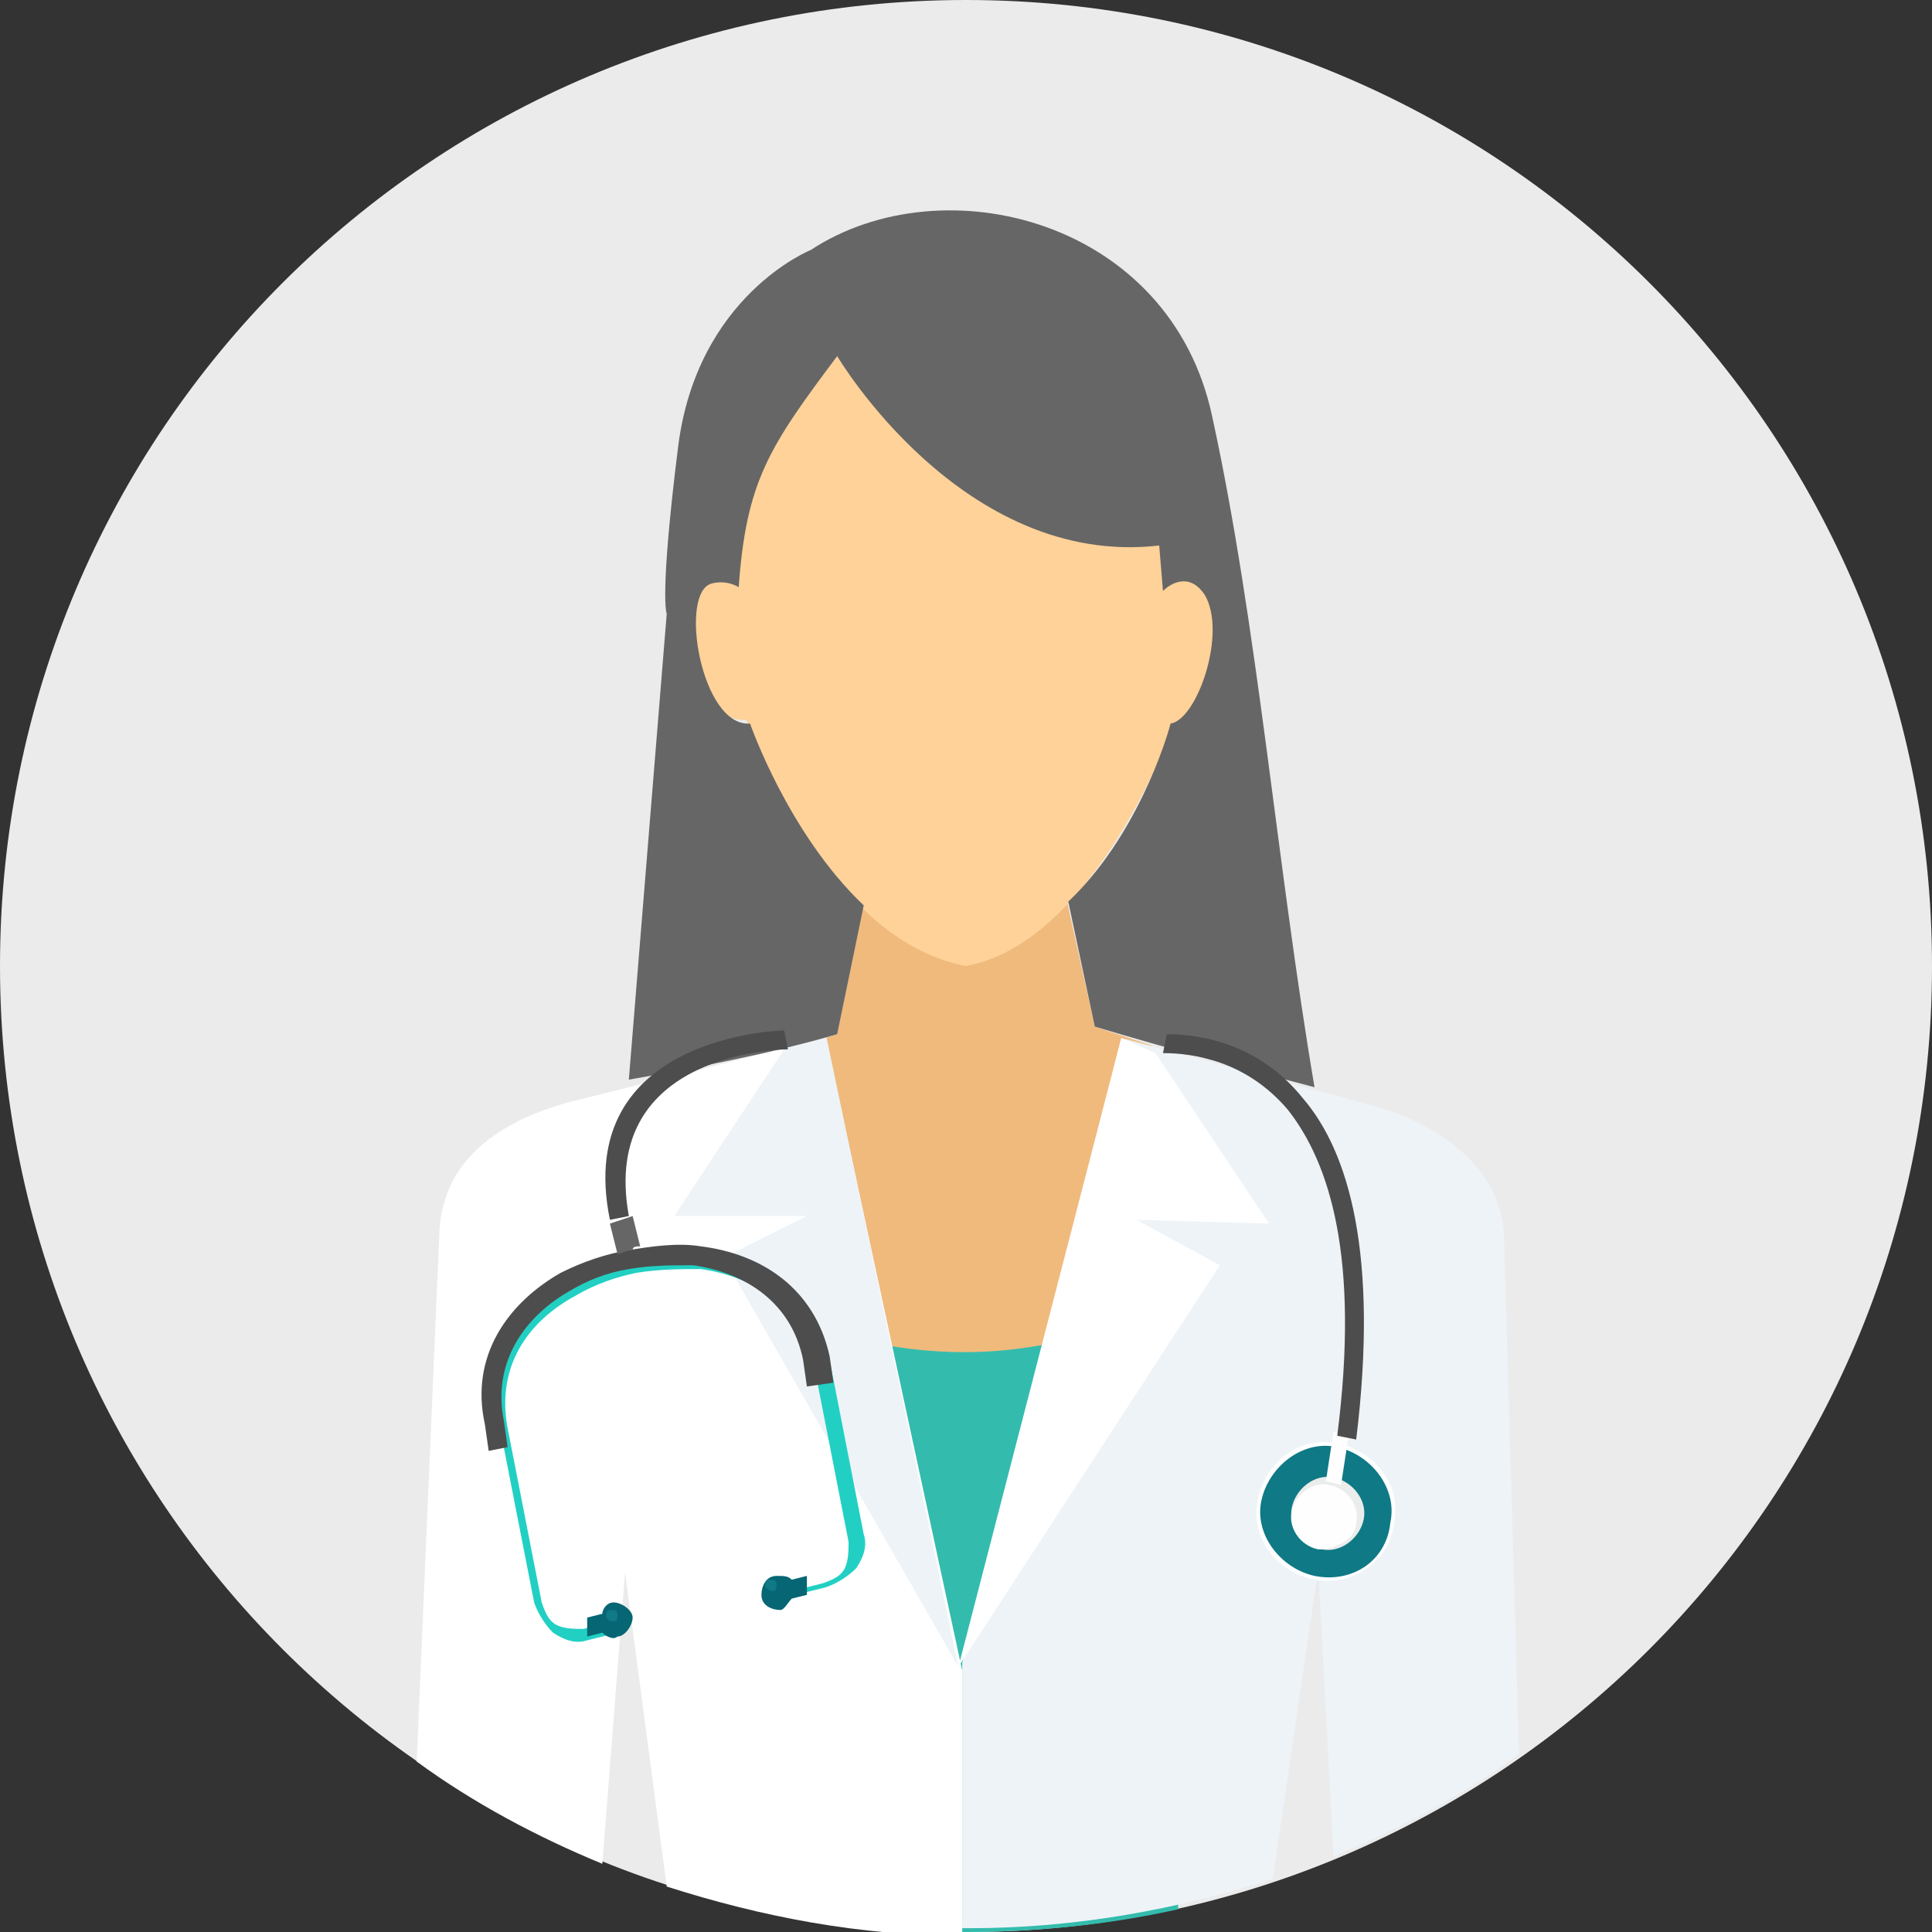
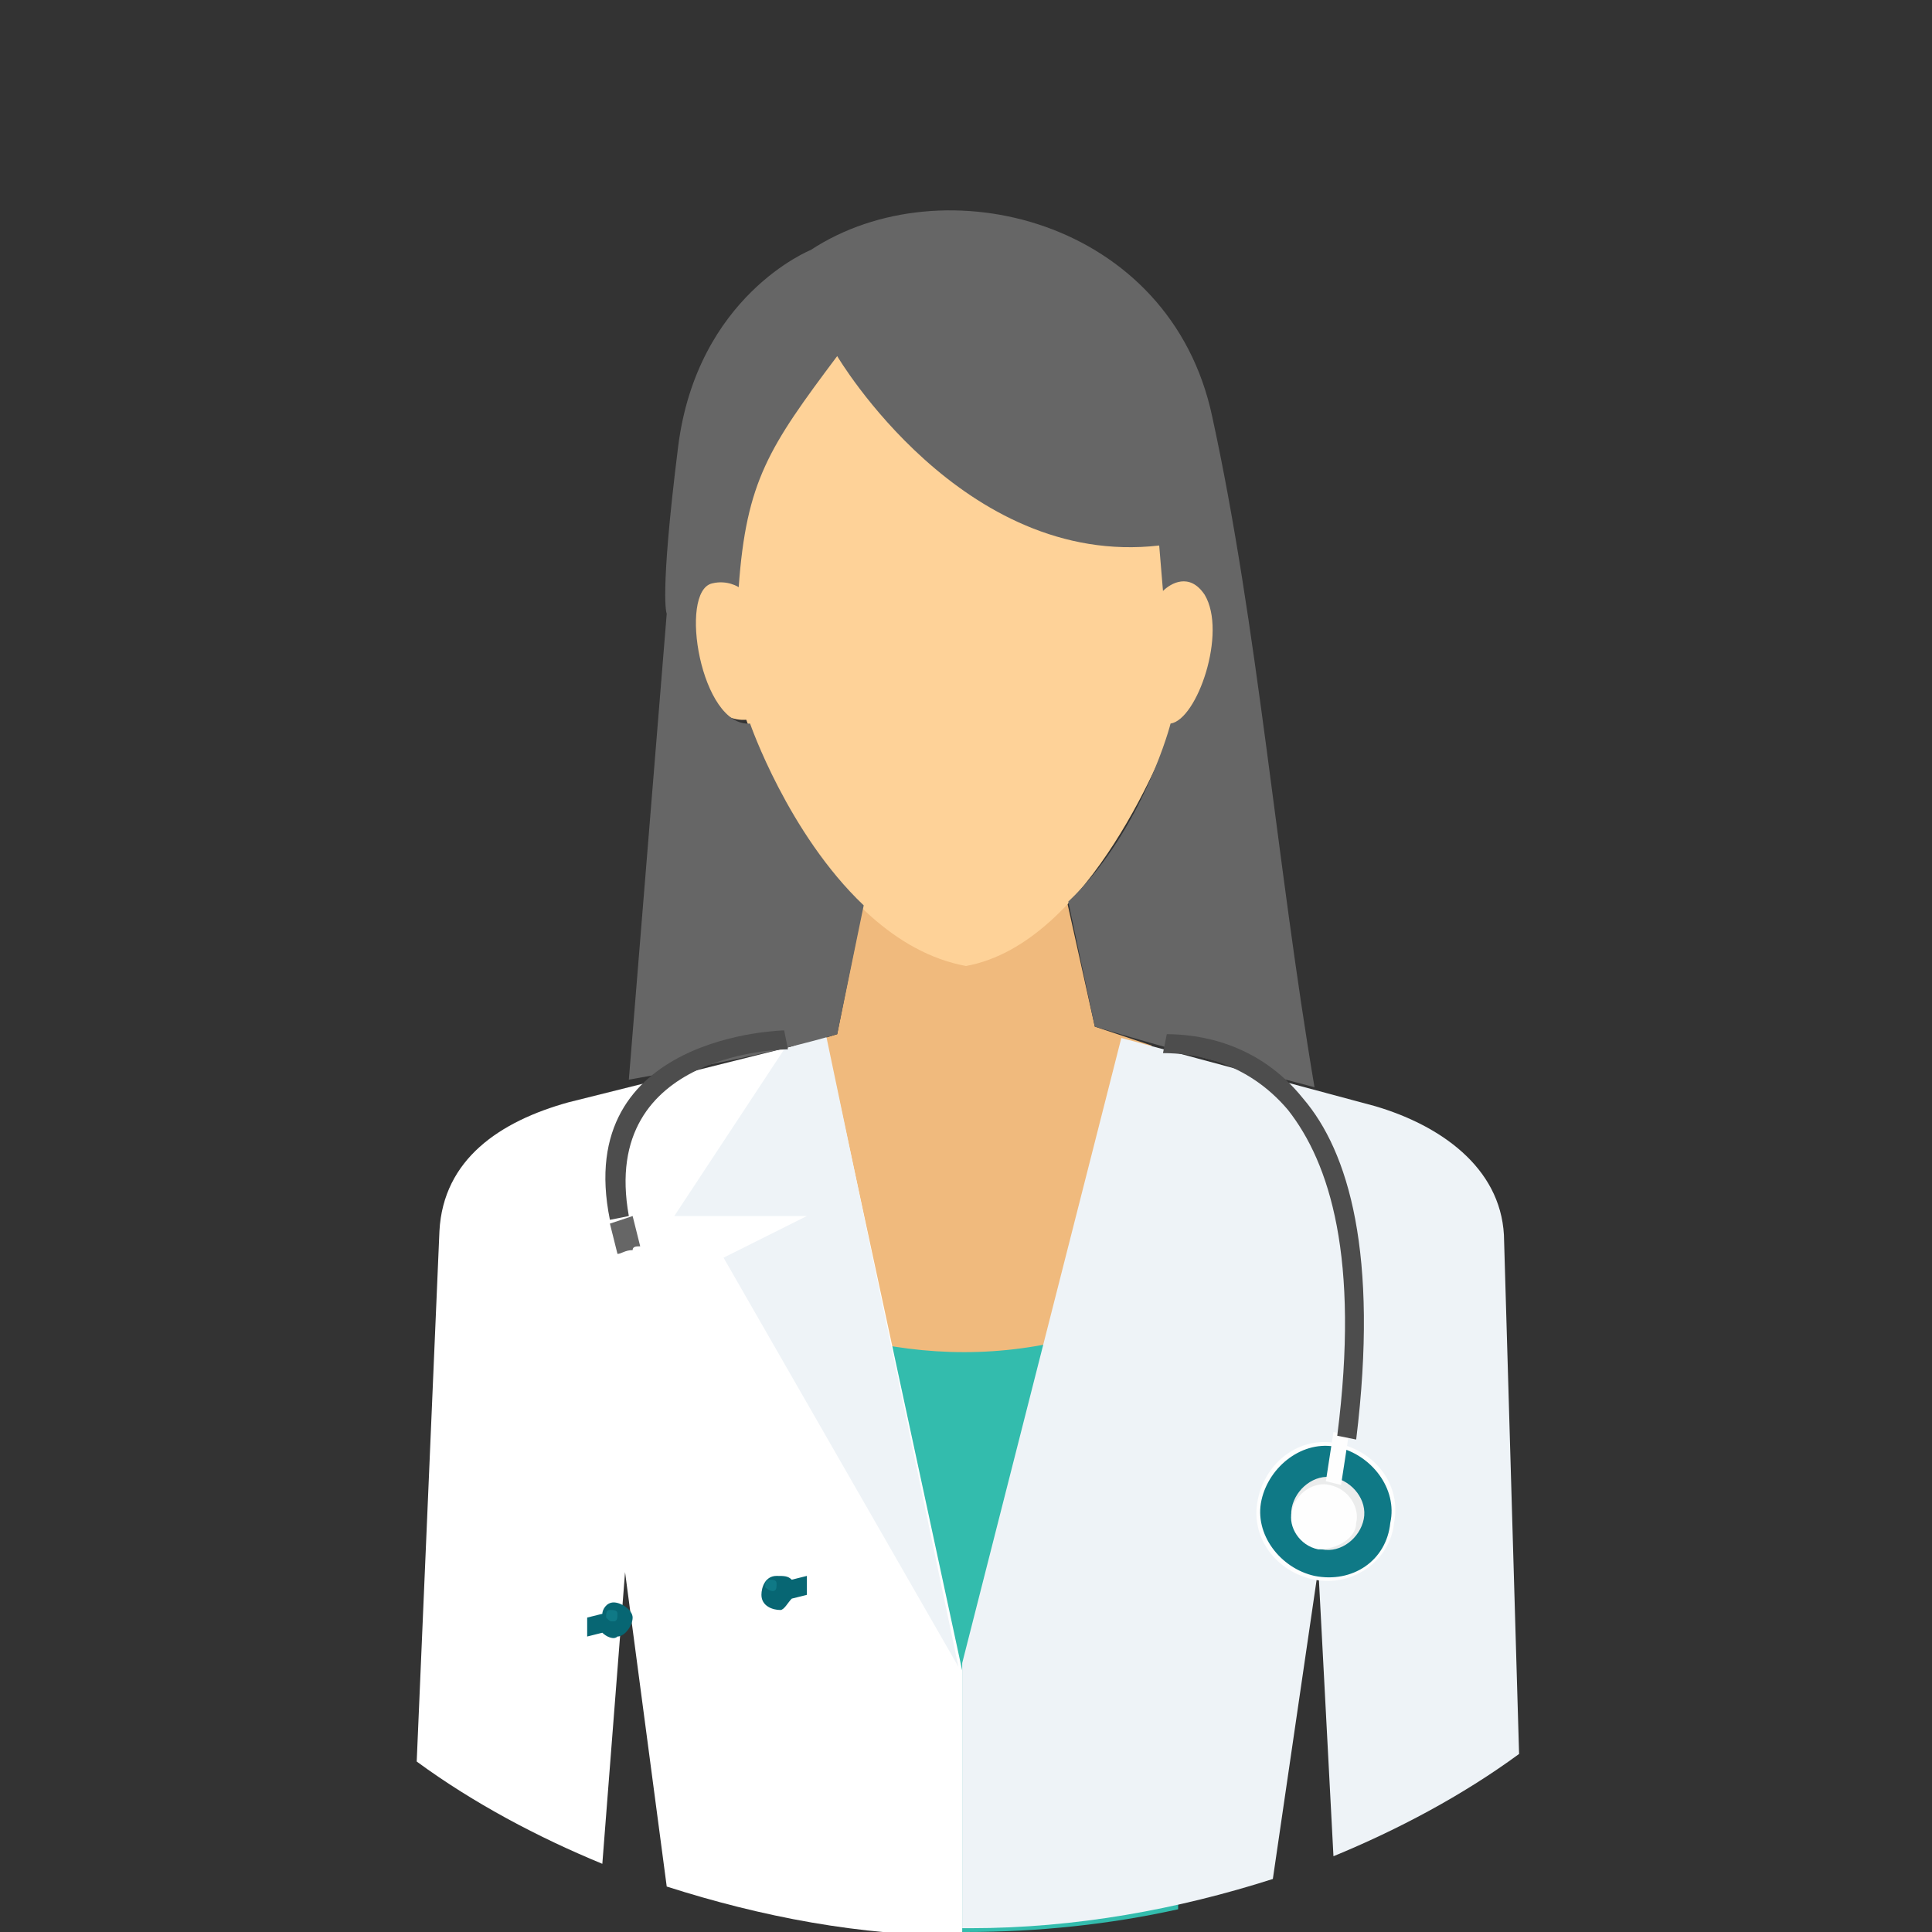
<svg xmlns="http://www.w3.org/2000/svg" id="Layer_1" x="0px" y="0px" viewBox="0 0 51 51" style="enable-background:new 0 0 51 51;" xml:space="preserve">
  <rect x="0" y="0" width="51" height="51" fill="#333333" stroke="none" />
  <style type="text/css">
	.st0{fill:none;}
	.st1{fill:#EBEBEB;}
	.st2{fill:#F0BA7D;}
	.st3{fill:#33BCAD;}
	.st4{fill:#EEF3F7;}
	.st5{fill:#FFFFFF;}
	.st6{fill:#FED298;}
	.st7{fill:#666666;}
	.st8{fill:#FEFEFE;}
	.st9{fill:#0F7986;}
	.st10{fill:#EBECEC;}
	.st11{fill:#21D0C3;}
	.st12{fill:#4D4D4D;}
	.st13{fill:#076673;}
</style>
  <rect class="st0" width="51" height="51" />
-   <path class="st1" d="M25.5,51C39.6,51,51,39.6,51,25.5S39.6,0,25.5,0S0,11.4,0,25.5S11.4,51,25.5,51z" />
  <path class="st2" d="M22.8,23.8l-0.7,3.5L19.8,28l1.4,21.7l8.8-0.1l0.4-22l-1.5-0.5l-0.8-3.6L22.8,23.8z" />
  <path class="st3" d="M19.2,34.1c3.9,1.9,7.8,2.3,12,0.1l-0.1,16.2c-1.8,0.4-3.7,0.6-5.6,0.6c-2.2,0-4.4-0.3-6.4-0.8L19.2,34.1z" />
  <path class="st4" d="M29.6,27.4l6.7,1.8c1.7,0.5,3.3,1.6,3.4,3.4l0.4,13.7c-1.5,1.1-3.2,2-4.9,2.7l-0.4-7.6l-1.2,8.2  c-2.5,0.8-5.2,1.3-8,1.3c-0.1,0-0.1,0-0.2,0l0-7L29.6,27.4z" />
-   <path class="st5" d="M29.6,27.4l0.9,0.4l3,4.5l-3.5-0.1l2.2,1.2L25.3,44L29.6,27.4z" />
  <path class="st5" d="M21.8,27.4L15,29.1c-1.8,0.5-3.3,1.5-3.4,3.4l-0.6,14c1.5,1.1,3.2,2,4.9,2.7l0.6-7.7l1.1,8.3  c2.5,0.8,5.1,1.3,7.8,1.3l0-7L21.8,27.4z" />
  <path class="st4" d="M21.8,27.3l-1.1,0.4l-2.9,4.4l3.5,0l-2.2,1.1L25.3,44L21.8,27.3z" />
  <path class="st6" d="M18.2,15.4c-0.1,1.1,0.1,3.7,1.5,3.6c0,0,2,5.8,5.8,6.5c3.3-0.6,5.3-5.9,5.5-6.4c0.5,0.2,1.7-2,0.8-3.7  c-0.3-0.5-1.1-0.1-1.1-0.1l-0.1-1.5c-5.2,0.5-8.5-4.6-8.5-4.6c-2,2.2-2.5,3.4-2.7,6.1c0,0-0.4-0.2-0.8-0.2  C18.5,15.2,18.4,15.3,18.2,15.4z" />
  <path class="st7" d="M22.1,27.3l0.7-3.4c-2-1.9-3-4.8-3-4.8c-1.3,0.1-1.9-3.5-1-3.7c0.4-0.1,0.7,0.1,0.7,0.1  c0.2-2.8,0.8-3.7,2.6-6.1c0,0,3.3,5.6,8.5,5l0.1,1.2c0.2-0.2,0.7-0.5,1.1,0.1c0.6,1-0.2,3.3-0.9,3.4c-0.1,0.4-0.9,3-2.7,4.7l0.7,3.3  c2,0.6,3.9,1.1,5.8,1.6c-1-5.9-1.5-12.2-2.7-17.7c-1.1-5.2-7.1-6.7-10.6-4.4c0,0-3,1.2-3.5,5.2c-0.5,4-0.3,4.4-0.3,4.4l-1,12.3  C18.3,28.2,20.4,27.8,22.1,27.3z" />
  <path class="st8" d="M34.7,41.7c-1-0.2-1.7-1.1-1.5-2.1c0.2-1,1.1-1.7,2.1-1.5c1,0.2,1.7,1.1,1.5,2.1C36.7,41.2,35.7,41.9,34.7,41.7  z" />
  <path class="st9" d="M34.7,41.6c-0.9-0.2-1.6-1.1-1.4-2c0.2-0.9,1.1-1.6,2-1.4c0.9,0.2,1.6,1.1,1.4,2C36.6,41.2,35.7,41.8,34.7,41.6  z" />
  <path class="st10" d="M34.9,40.9c-0.5-0.1-0.9-0.6-0.8-1.1c0.1-0.5,0.6-0.9,1.1-0.8c0.5,0.1,0.9,0.6,0.8,1.1  C35.9,40.6,35.4,41,34.9,40.9z" />
  <path class="st8" d="M35,39.1l0.4,0.1l0.2-1.3l-0.4-0.1L35,39.1z" />
-   <path class="st11" d="M21,42.1l0.8-0.2c0.3-0.1,0.6-0.3,0.8-0.5c0.2-0.3,0.3-0.6,0.2-0.9l-0.9-4.6c-0.3-1.8-1.7-2.6-3.3-2.8  c-0.6-0.1-1.2,0-1.8,0.1c-0.6,0.1-1.2,0.3-1.7,0.6c-1.4,0.8-2.3,2.1-1.9,3.9l0.9,4.6c0.1,0.3,0.3,0.6,0.5,0.8l0,0  c0.3,0.2,0.6,0.3,0.9,0.2l0.8-0.2l-0.1-0.3l-0.8,0.2c-0.2,0-0.5,0-0.7-0.1l0,0c-0.2-0.1-0.3-0.3-0.4-0.6l-0.9-4.6  c-0.3-1.6,0.5-2.8,1.8-3.5c0.5-0.3,1.1-0.5,1.6-0.6c0.6-0.1,1.2-0.1,1.7-0.1c1.4,0.2,2.7,1,3,2.6l0.9,4.6c0,0.2,0,0.5-0.1,0.7  c-0.1,0.2-0.3,0.3-0.6,0.4l-0.8,0.2L21,42.1z" />
-   <path class="st12" d="M22,36.5l-0.1-0.7c-0.4-1.8-1.8-2.7-3.4-2.9c-0.6-0.1-1.3,0-1.9,0.1c-0.6,0.1-1.2,0.3-1.8,0.6  c-1.4,0.8-2.4,2.2-2,4l0.1,0.7l0.5-0.1l-0.1-0.7c-0.3-1.5,0.5-2.7,1.7-3.4c0.5-0.3,1-0.5,1.6-0.6c0.6-0.1,1.1-0.1,1.7-0.1  c1.4,0.2,2.6,1,2.9,2.5l0.1,0.7L22,36.5z" />
  <path class="st13" d="M15.5,43.2l0.4-0.1c0.1,0.1,0.3,0.2,0.4,0.1c0.2,0,0.4-0.3,0.4-0.5c0-0.2-0.3-0.4-0.5-0.4  c-0.2,0-0.3,0.2-0.3,0.3l-0.4,0.1L15.5,43.2z" />
  <path class="st13" d="M21.3,42.1l-0.4,0.1c-0.1,0.1-0.2,0.3-0.3,0.3c-0.2,0-0.5-0.1-0.5-0.4c0-0.2,0.1-0.5,0.4-0.5  c0.2,0,0.3,0,0.4,0.1l0.4-0.1L21.3,42.1z" />
  <path class="st7" d="M16.9,32.9l-0.2-0.8l-0.3,0.1l-0.3,0.1l0.2,0.8c0.1,0,0.2-0.1,0.4-0.1C16.7,32.9,16.8,32.9,16.9,32.9z" />
  <path class="st9" d="M16.2,42.8c0.1,0,0.1-0.1,0.1-0.2c0-0.1-0.1-0.1-0.2-0.1c-0.1,0-0.1,0.1-0.1,0.2C16.1,42.8,16.1,42.8,16.2,42.8  z" />
  <path class="st9" d="M20.4,42c0.1,0,0.1-0.1,0.1-0.2c0-0.1-0.1-0.1-0.2-0.1c-0.1,0-0.1,0.1-0.1,0.2C20.2,41.9,20.3,42,20.4,42z" />
  <path class="st8" d="M34.8,40.9c-0.5-0.1-0.8-0.6-0.7-1c0.1-0.5,0.6-0.8,1-0.7c0.5,0.1,0.8,0.6,0.7,1C35.8,40.6,35.3,40.9,34.8,40.9  z" />
  <path class="st12" d="M20.8,27.7c0,0-5,0-4.2,4.4l-0.5,0.1c-1-4.9,4.6-5,4.6-5L20.8,27.7z" />
  <path class="st12" d="M30.8,27.3c0.8,0,2.4,0.2,3.6,1.7c1.2,1.4,2,4.1,1.4,9l-0.5-0.1c0.6-4.7-0.2-7.2-1.3-8.6  c-1.1-1.3-2.5-1.5-3.3-1.5L30.8,27.3z" />
</svg>